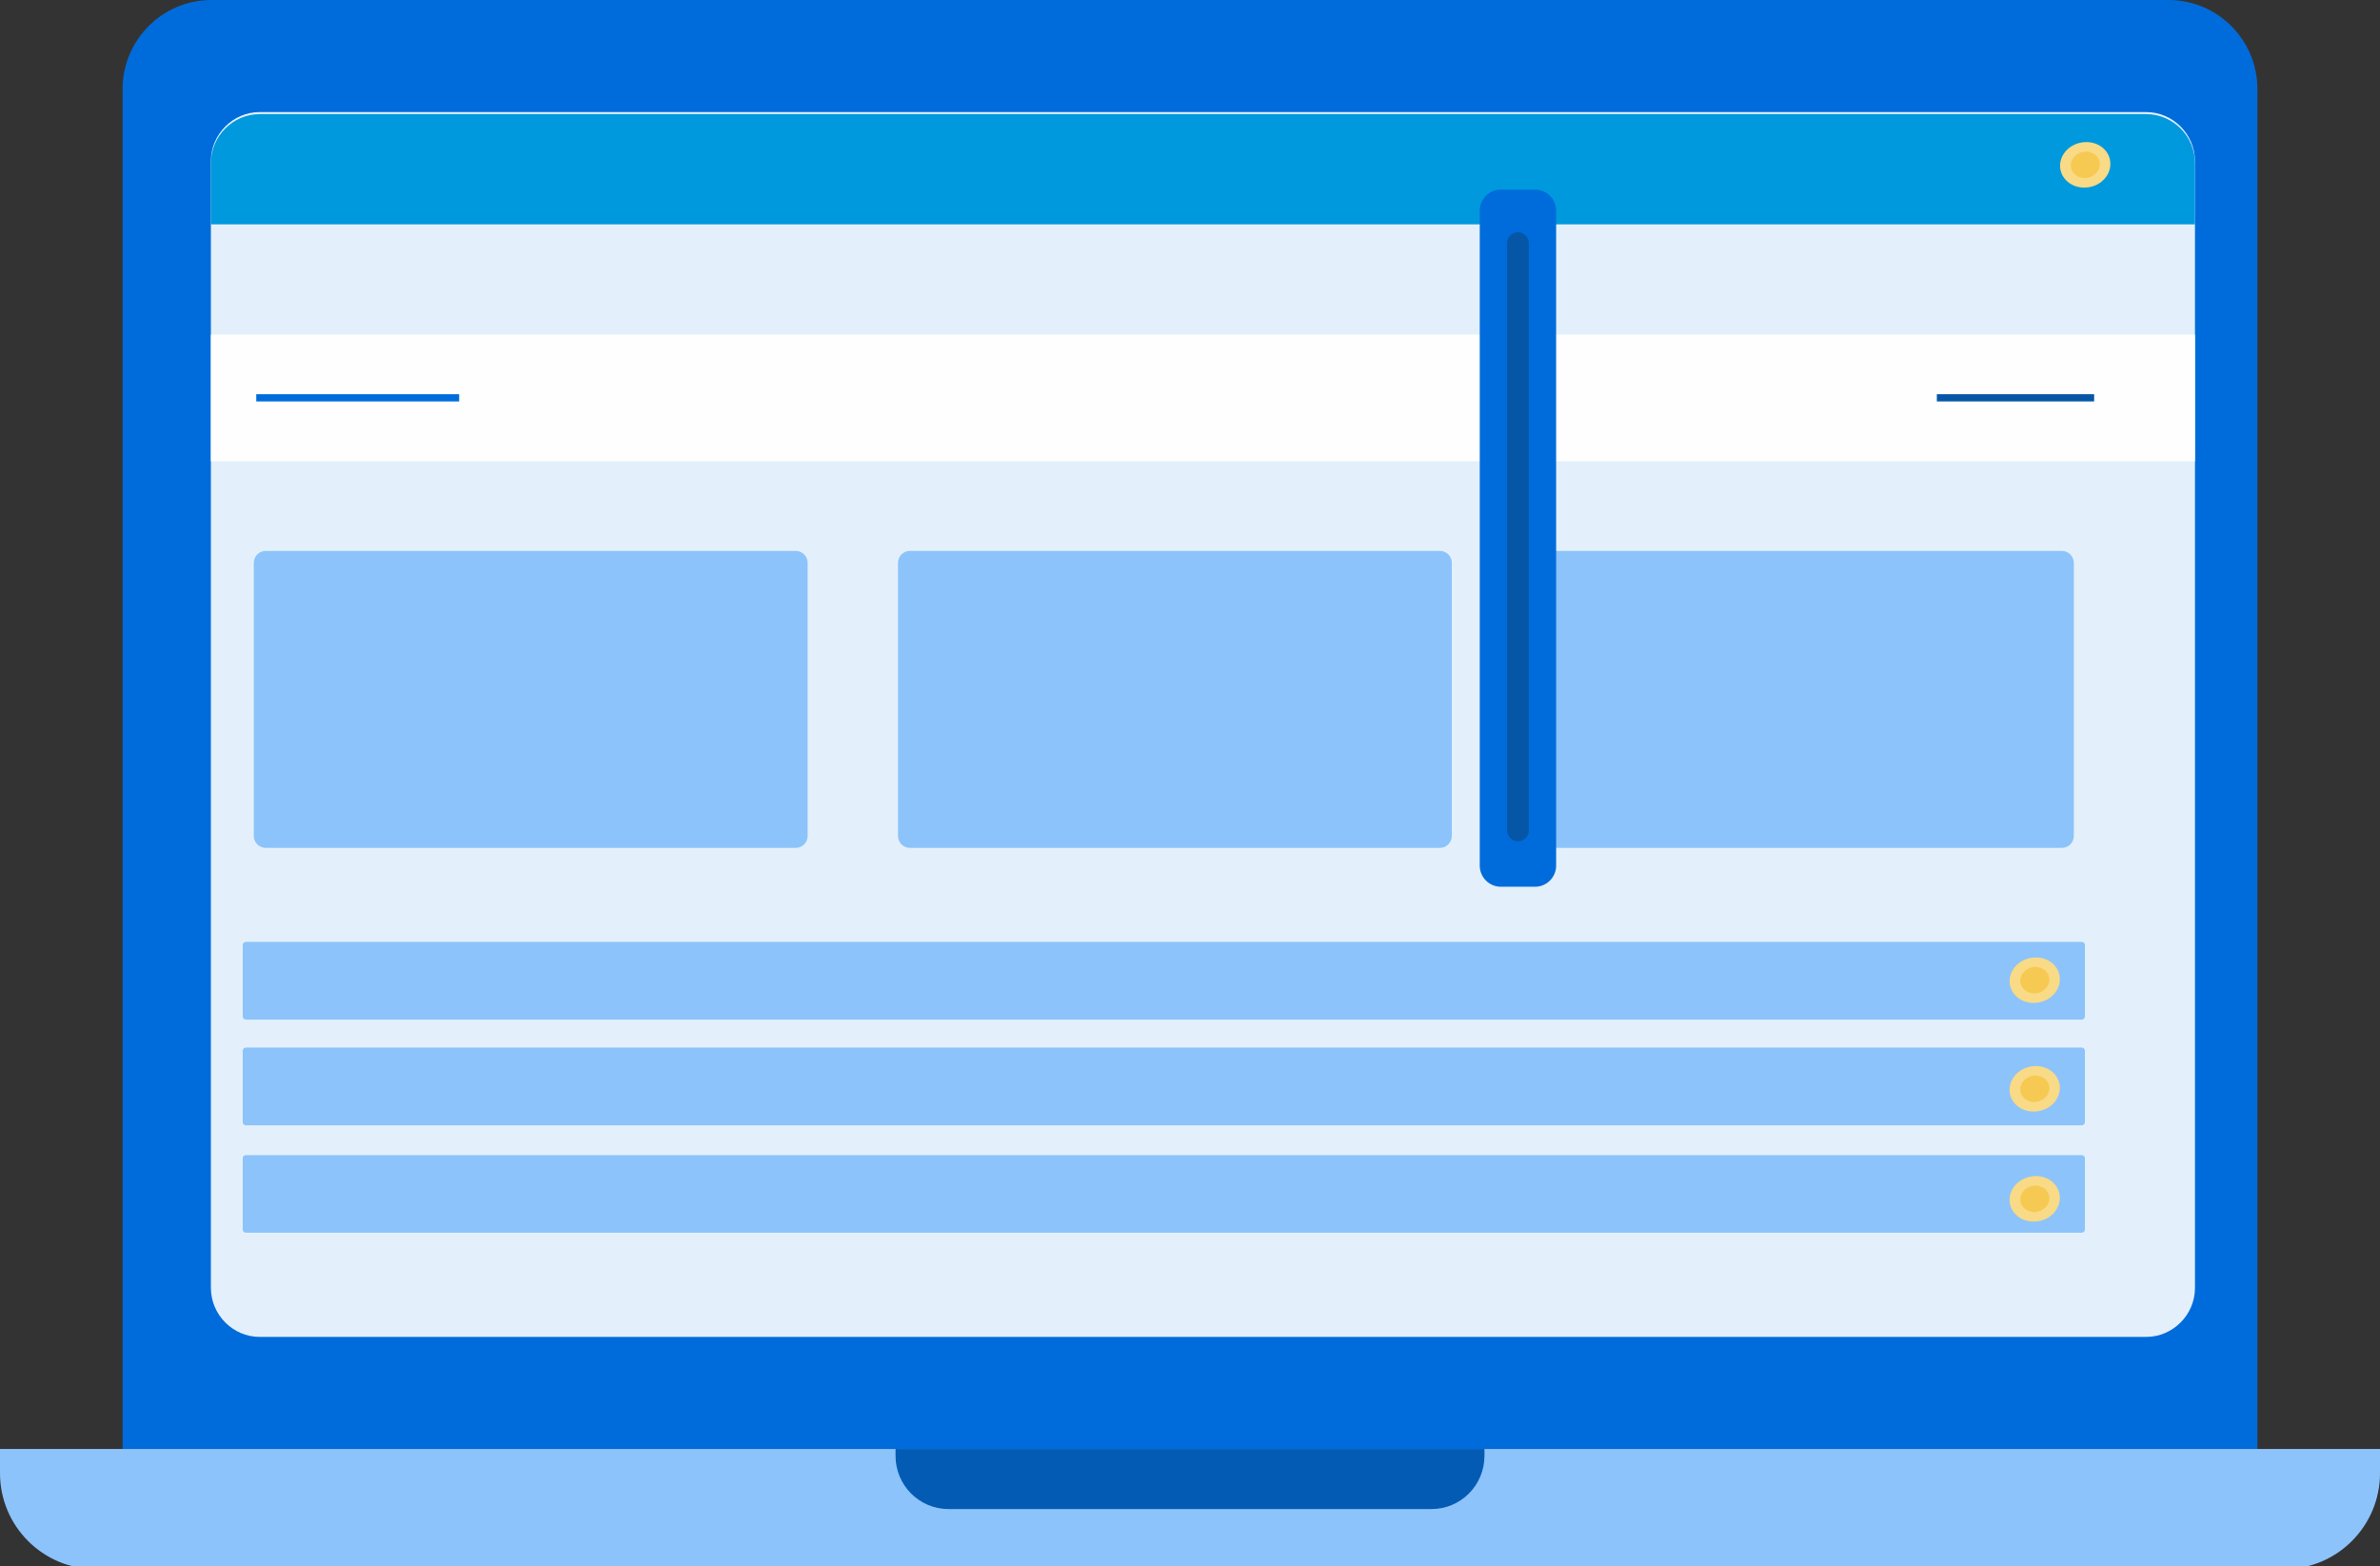
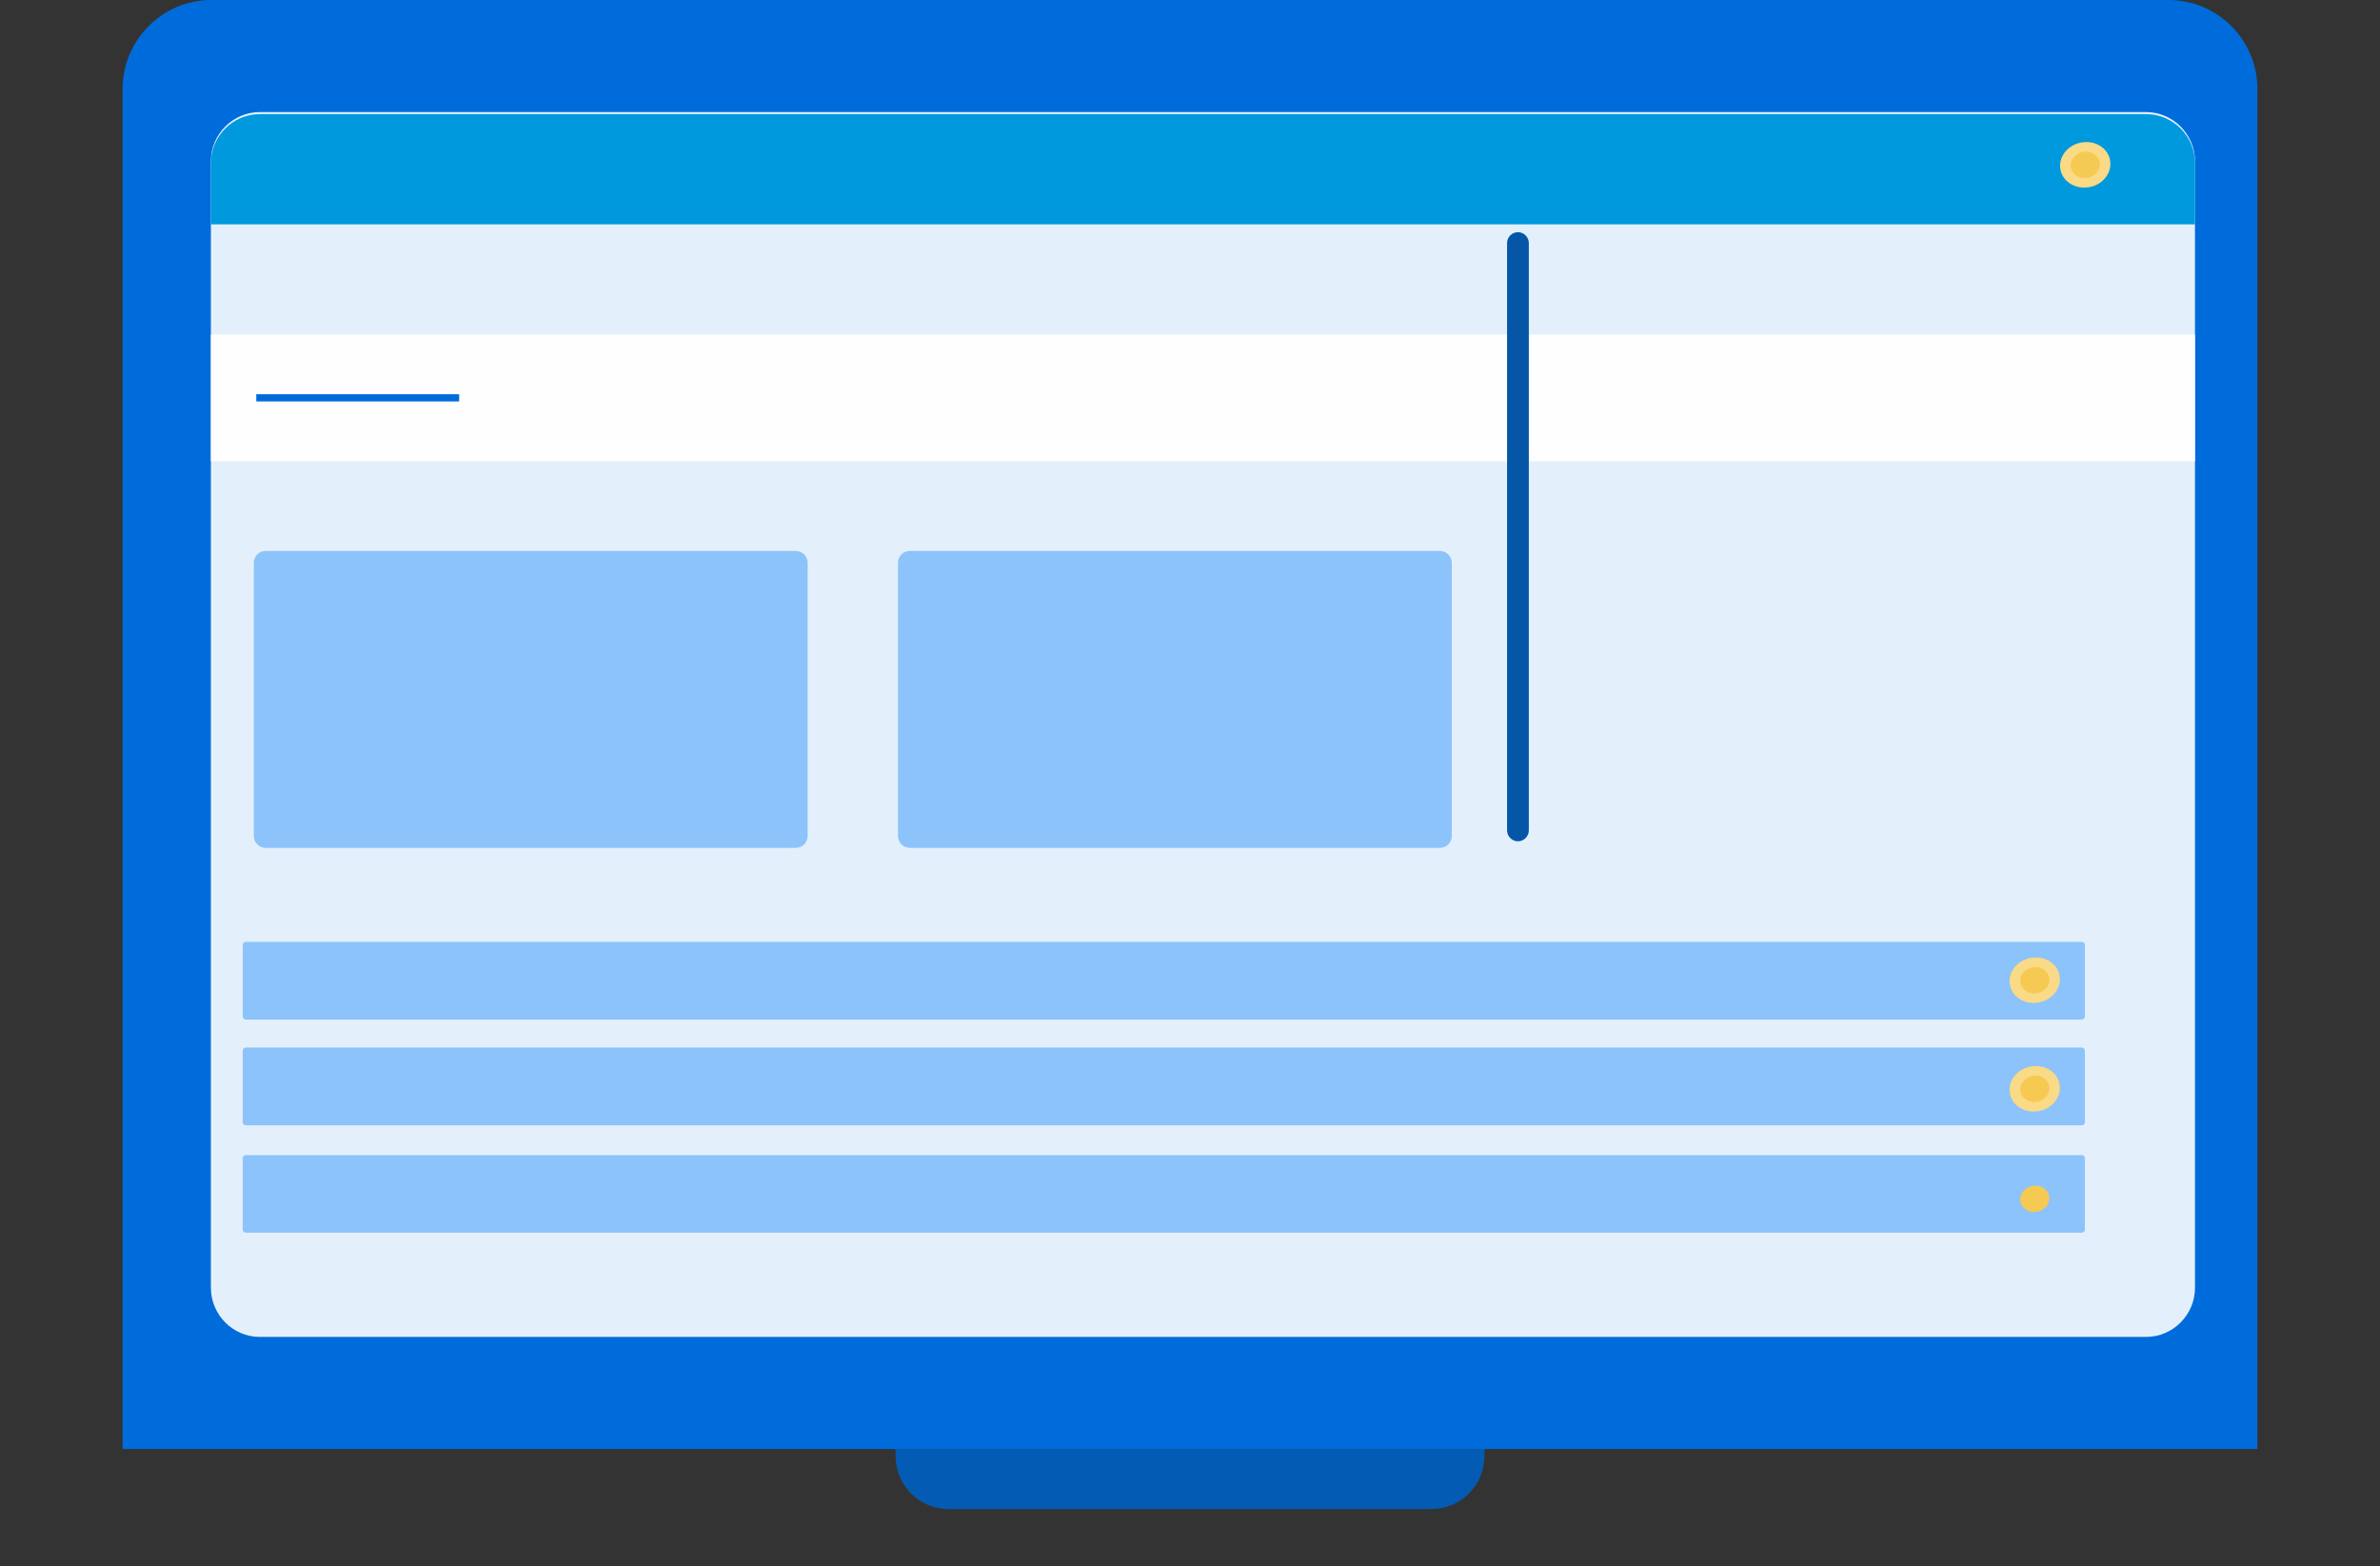
<svg xmlns="http://www.w3.org/2000/svg" version="1.1" baseProfile="full" viewBox="0 0 1825.75 1201.61" enable-background="new 0 0 1825.75 1201.61" xml:space="preserve">
  <rect x="0" y="0" width="1825.75" height="1201.61" fill="#333333" stroke="none" />
  <g>
    <path fill="#006CDB" fill-opacity="1" stroke-width="1.334" stroke-linejoin="round" d="M 1731.71,1111.58L 94.044,1111.58L 94.044,68.311C 94.044,30.606 124.605,0 162.254,0L 1663.5,0C 1701.14,0 1731.71,30.606 1731.71,68.311L 1731.71,1111.58 Z " />
-     <path fill="#8CC3FA" fill-opacity="1" stroke-width="1.334" stroke-linejoin="round" d="M 1752.34,1203.72L 73.408,1203.72C 32.923,1203.72 1.04453e-005,1170.74 1.04453e-005,1130.2L 1.04453e-005,1111.58L 1825.75,1111.58L 1825.75,1130.2C 1825.75,1170.74 1792.83,1203.72 1752.34,1203.72 Z " />
    <path fill="#045BB3" fill-opacity="1" stroke-width="1.334" stroke-linejoin="round" d="M 1098.13,1157.65L 727.622,1157.65C 705.095,1157.65 686.98,1139.35 686.98,1116.79L 686.98,1111.58L 1138.77,1111.58L 1138.77,1116.79C 1138.77,1139.35 1120.65,1157.65 1098.13,1157.65 Z " />
    <path fill="#C675D1" fill-opacity="1" fill-rule="evenodd" stroke-width="1.334" stroke-linejoin="round" d="M 710.766,778.077L 1084.27,778.077C 1121.76,778.077 1152.63,808.84 1152.63,846.545L 1152.63,846.545C 1152.63,884.092 1121.76,915.013 1084.27,915.013L 710.766,915.013C 673.117,915.013 642.399,884.092 642.399,846.545L 642.399,846.545C 642.399,808.84 673.117,778.077 710.766,778.077 Z " />
    <path fill="#E3F0FB" fill-opacity="1" fill-rule="evenodd" stroke-width="1.334" stroke-linejoin="round" d="M 199.273,85.98L 1646.33,85.98C 1666.96,85.98 1683.82,103.018 1683.82,123.685L 1683.82,987.898C 1683.82,1008.57 1666.96,1025.6 1646.33,1025.6L 199.273,1025.6C 178.637,1025.6 161.781,1008.57 161.781,987.898L 161.781,123.685C 161.781,103.018 178.637,85.98 199.273,85.98 Z " />
    <path fill="#8CC3FA" fill-opacity="1" fill-rule="evenodd" stroke-width="1.334" stroke-linejoin="round" d="M 188.561,722.545L 1597.02,722.545C 1598.28,722.545 1599.38,723.649 1599.38,724.911L 1599.38,779.812C 1599.38,781.074 1598.28,782.178 1597.02,782.178L 188.561,782.178C 187.301,782.178 186.198,781.074 186.198,779.812L 186.198,724.911C 186.198,723.649 187.301,722.545 188.561,722.545 Z " />
    <path fill="#8CC3FA" fill-opacity="1" fill-rule="evenodd" stroke-width="1.334" stroke-linejoin="round" d="M 188.561,803.634L 1597.02,803.634C 1598.28,803.634 1599.38,804.738 1599.38,806L 1599.38,860.901C 1599.38,862.163 1598.28,863.267 1597.02,863.267L 188.561,863.267C 187.301,863.267 186.198,862.163 186.198,860.901L 186.198,806C 186.198,804.738 187.301,803.634 188.561,803.634 Z " />
    <path fill="#8CC3FA" fill-opacity="1" fill-rule="evenodd" stroke-width="1.334" stroke-linejoin="round" d="M 188.561,886.143L 1597.02,886.143C 1598.28,886.143 1599.38,887.089 1599.38,888.509L 1599.38,943.252C 1599.38,944.672 1598.28,945.619 1597.02,945.619L 188.561,945.619C 187.301,945.619 186.198,944.672 186.198,943.252L 186.198,888.509C 186.198,887.089 187.301,886.143 188.561,886.143 Z " />
    <path fill="#0099DD" fill-opacity="1" fill-rule="evenodd" stroke-width="1.334" stroke-linejoin="round" d="M 199.273,87.557L 1646.33,87.557C 1666.96,87.557 1683.82,104.438 1683.82,125.104L 1683.82,172.117L 161.781,172.117L 161.781,125.104C 161.781,104.438 178.637,87.557 199.273,87.557 Z " />
    <path fill="#F9DA86" fill-opacity="1" fill-rule="evenodd" stroke-width="1.334" stroke-linejoin="round" d="M 1599.7,109.013C 1610.41,108.54 1618.92,116.112 1618.92,125.735C 1618.92,135.359 1610.41,143.563 1599.7,143.878C 1588.98,144.351 1580.32,136.779 1580.32,127.155C 1580.32,117.532 1588.98,109.328 1599.7,109.013 Z " />
    <path fill="#F6CA52" fill-opacity="1" fill-rule="evenodd" stroke-width="1.334" stroke-linejoin="round" d="M 1599.7,116.27C 1605.84,116.112 1610.88,120.372 1610.88,126.051C 1610.88,131.573 1605.84,136.305 1599.7,136.621C 1593.55,136.779 1588.51,132.519 1588.51,126.84C 1588.51,121.318 1593.55,116.585 1599.7,116.27 Z " />
    <rect x="161.781" y="256.677" fill="#FEFEFE" fill-opacity="1" fill-rule="evenodd" stroke-width="1.334" stroke-linejoin="round" width="1522.04" height="97.181" />
    <rect x="196.595" y="302.428" fill="#006CDB" fill-opacity="1" stroke-width="1.334" stroke-linejoin="round" width="155.638" height="5.522" />
-     <rect x="1485.8" y="302.428" fill="#0556A6" fill-opacity="1" stroke-width="1.334" stroke-linejoin="round" width="120.667" height="5.522" />
    <path fill="#8CC3FA" fill-opacity="1" fill-rule="evenodd" stroke-width="1.334" stroke-linejoin="round" d="M 203.841,650.448L 610.421,650.448C 615.462,650.448 619.558,646.346 619.558,641.298L 619.558,431.791C 619.558,426.743 615.462,422.641 610.421,422.641L 203.841,422.641C 198.8,422.641 194.705,426.743 194.705,431.791L 194.705,641.298C 194.705,646.346 198.8,650.448 203.841,650.448 Z " />
    <path fill="#8CC3FA" fill-opacity="1" fill-rule="evenodd" stroke-width="1.334" stroke-linejoin="round" d="M 698.007,650.448L 1104.59,650.448C 1109.63,650.448 1113.72,646.346 1113.72,641.298L 1113.72,431.791C 1113.72,426.743 1109.63,422.641 1104.59,422.641L 698.007,422.641C 692.966,422.641 688.87,426.743 688.87,431.791L 688.87,641.298C 688.87,646.346 692.966,650.448 698.007,650.448 Z " />
-     <path fill="#8CC3FA" fill-opacity="1" fill-rule="evenodd" stroke-width="1.334" stroke-linejoin="round" d="M 1175,650.448L 1581.74,650.448C 1586.78,650.448 1590.88,646.346 1590.88,641.298L 1590.88,431.791C 1590.88,426.743 1586.78,422.641 1581.74,422.641L 1175,422.641C 1170.12,422.641 1166.02,426.743 1166.02,431.791L 1166.02,641.298C 1166.02,646.346 1170.12,650.448 1175,650.448 Z " />
    <path fill="#F9DA86" fill-opacity="1" fill-rule="evenodd" stroke-width="1.334" stroke-linejoin="round" d="M 1560.94,734.535C 1571.66,734.061 1580.16,741.476 1580.16,751.257C 1580.16,760.881 1571.66,768.926 1560.94,769.4C 1550.23,769.873 1541.57,762.3 1541.57,752.677C 1541.57,743.054 1550.23,734.85 1560.94,734.535 Z " />
    <path fill="#F6CA52" fill-opacity="1" fill-rule="evenodd" stroke-width="1.334" stroke-linejoin="round" d="M 1560.94,741.792C 1567.09,741.634 1572.13,745.893 1572.13,751.573C 1572.13,757.094 1567.09,761.827 1560.94,762.143C 1554.8,762.3 1549.76,757.883 1549.76,752.361C 1549.76,746.84 1554.8,742.107 1560.94,741.792 Z " />
    <path fill="#F9DA86" fill-opacity="1" fill-rule="evenodd" stroke-width="1.334" stroke-linejoin="round" d="M 1560.94,817.832C 1571.66,817.359 1580.16,824.931 1580.16,834.555C 1580.16,844.178 1571.66,852.382 1560.94,852.697C 1550.23,853.171 1541.57,845.756 1541.57,835.975C 1541.57,826.351 1550.23,818.148 1560.94,817.832 Z " />
    <path fill="#F6CA52" fill-opacity="1" fill-rule="evenodd" stroke-width="1.334" stroke-linejoin="round" d="M 1560.94,825.089C 1567.09,824.931 1572.13,829.191 1572.13,834.87C 1572.13,840.392 1567.09,845.125 1560.94,845.44C 1554.8,845.598 1549.76,841.339 1549.76,835.659C 1549.76,830.138 1554.8,825.405 1560.94,825.089 Z " />
-     <path fill="#F9DA86" fill-opacity="1" fill-rule="evenodd" stroke-width="1.334" stroke-linejoin="round" d="M 1560.94,902.234C 1571.66,901.761 1580.16,909.333 1580.16,918.957C 1580.16,928.58 1571.66,936.784 1560.94,937.099C 1550.23,937.573 1541.57,930.158 1541.57,920.377C 1541.57,910.753 1550.23,902.708 1560.94,902.234 Z " />
    <path fill="#F6CA52" fill-opacity="1" fill-rule="evenodd" stroke-width="1.334" stroke-linejoin="round" d="M 1560.94,909.491C 1567.09,909.333 1572.13,913.593 1572.13,919.272C 1572.13,924.794 1567.09,929.527 1560.94,929.842C 1554.8,930 1549.76,925.741 1549.76,920.061C 1549.76,914.54 1554.8,909.807 1560.94,909.491 Z " />
-     <path fill="#006CDB" fill-opacity="1" stroke-width="1.334" stroke-linejoin="round" d="M 1177.52,680.265L 1151.37,680.265C 1142.39,680.265 1135.15,673.008 1135.15,664.015L 1135.15,161.705C 1135.15,152.713 1142.39,145.456 1151.37,145.456L 1177.52,145.456C 1186.5,145.456 1193.75,152.713 1193.75,161.705L 1193.75,664.015C 1193.75,673.008 1186.5,680.265 1177.52,680.265 Z " />
    <path fill="#0556A6" fill-opacity="1" stroke-width="1.334" stroke-linejoin="round" d="M 1156.1,186.473C 1156.1,181.898 1159.88,178.112 1164.45,178.112C 1169.02,178.112 1172.8,181.898 1172.8,186.473L 1172.8,637.038C 1172.8,641.613 1169.02,645.4 1164.45,645.4C 1159.88,645.4 1156.1,641.613 1156.1,637.038L 1156.1,186.473 Z " />
  </g>
</svg>